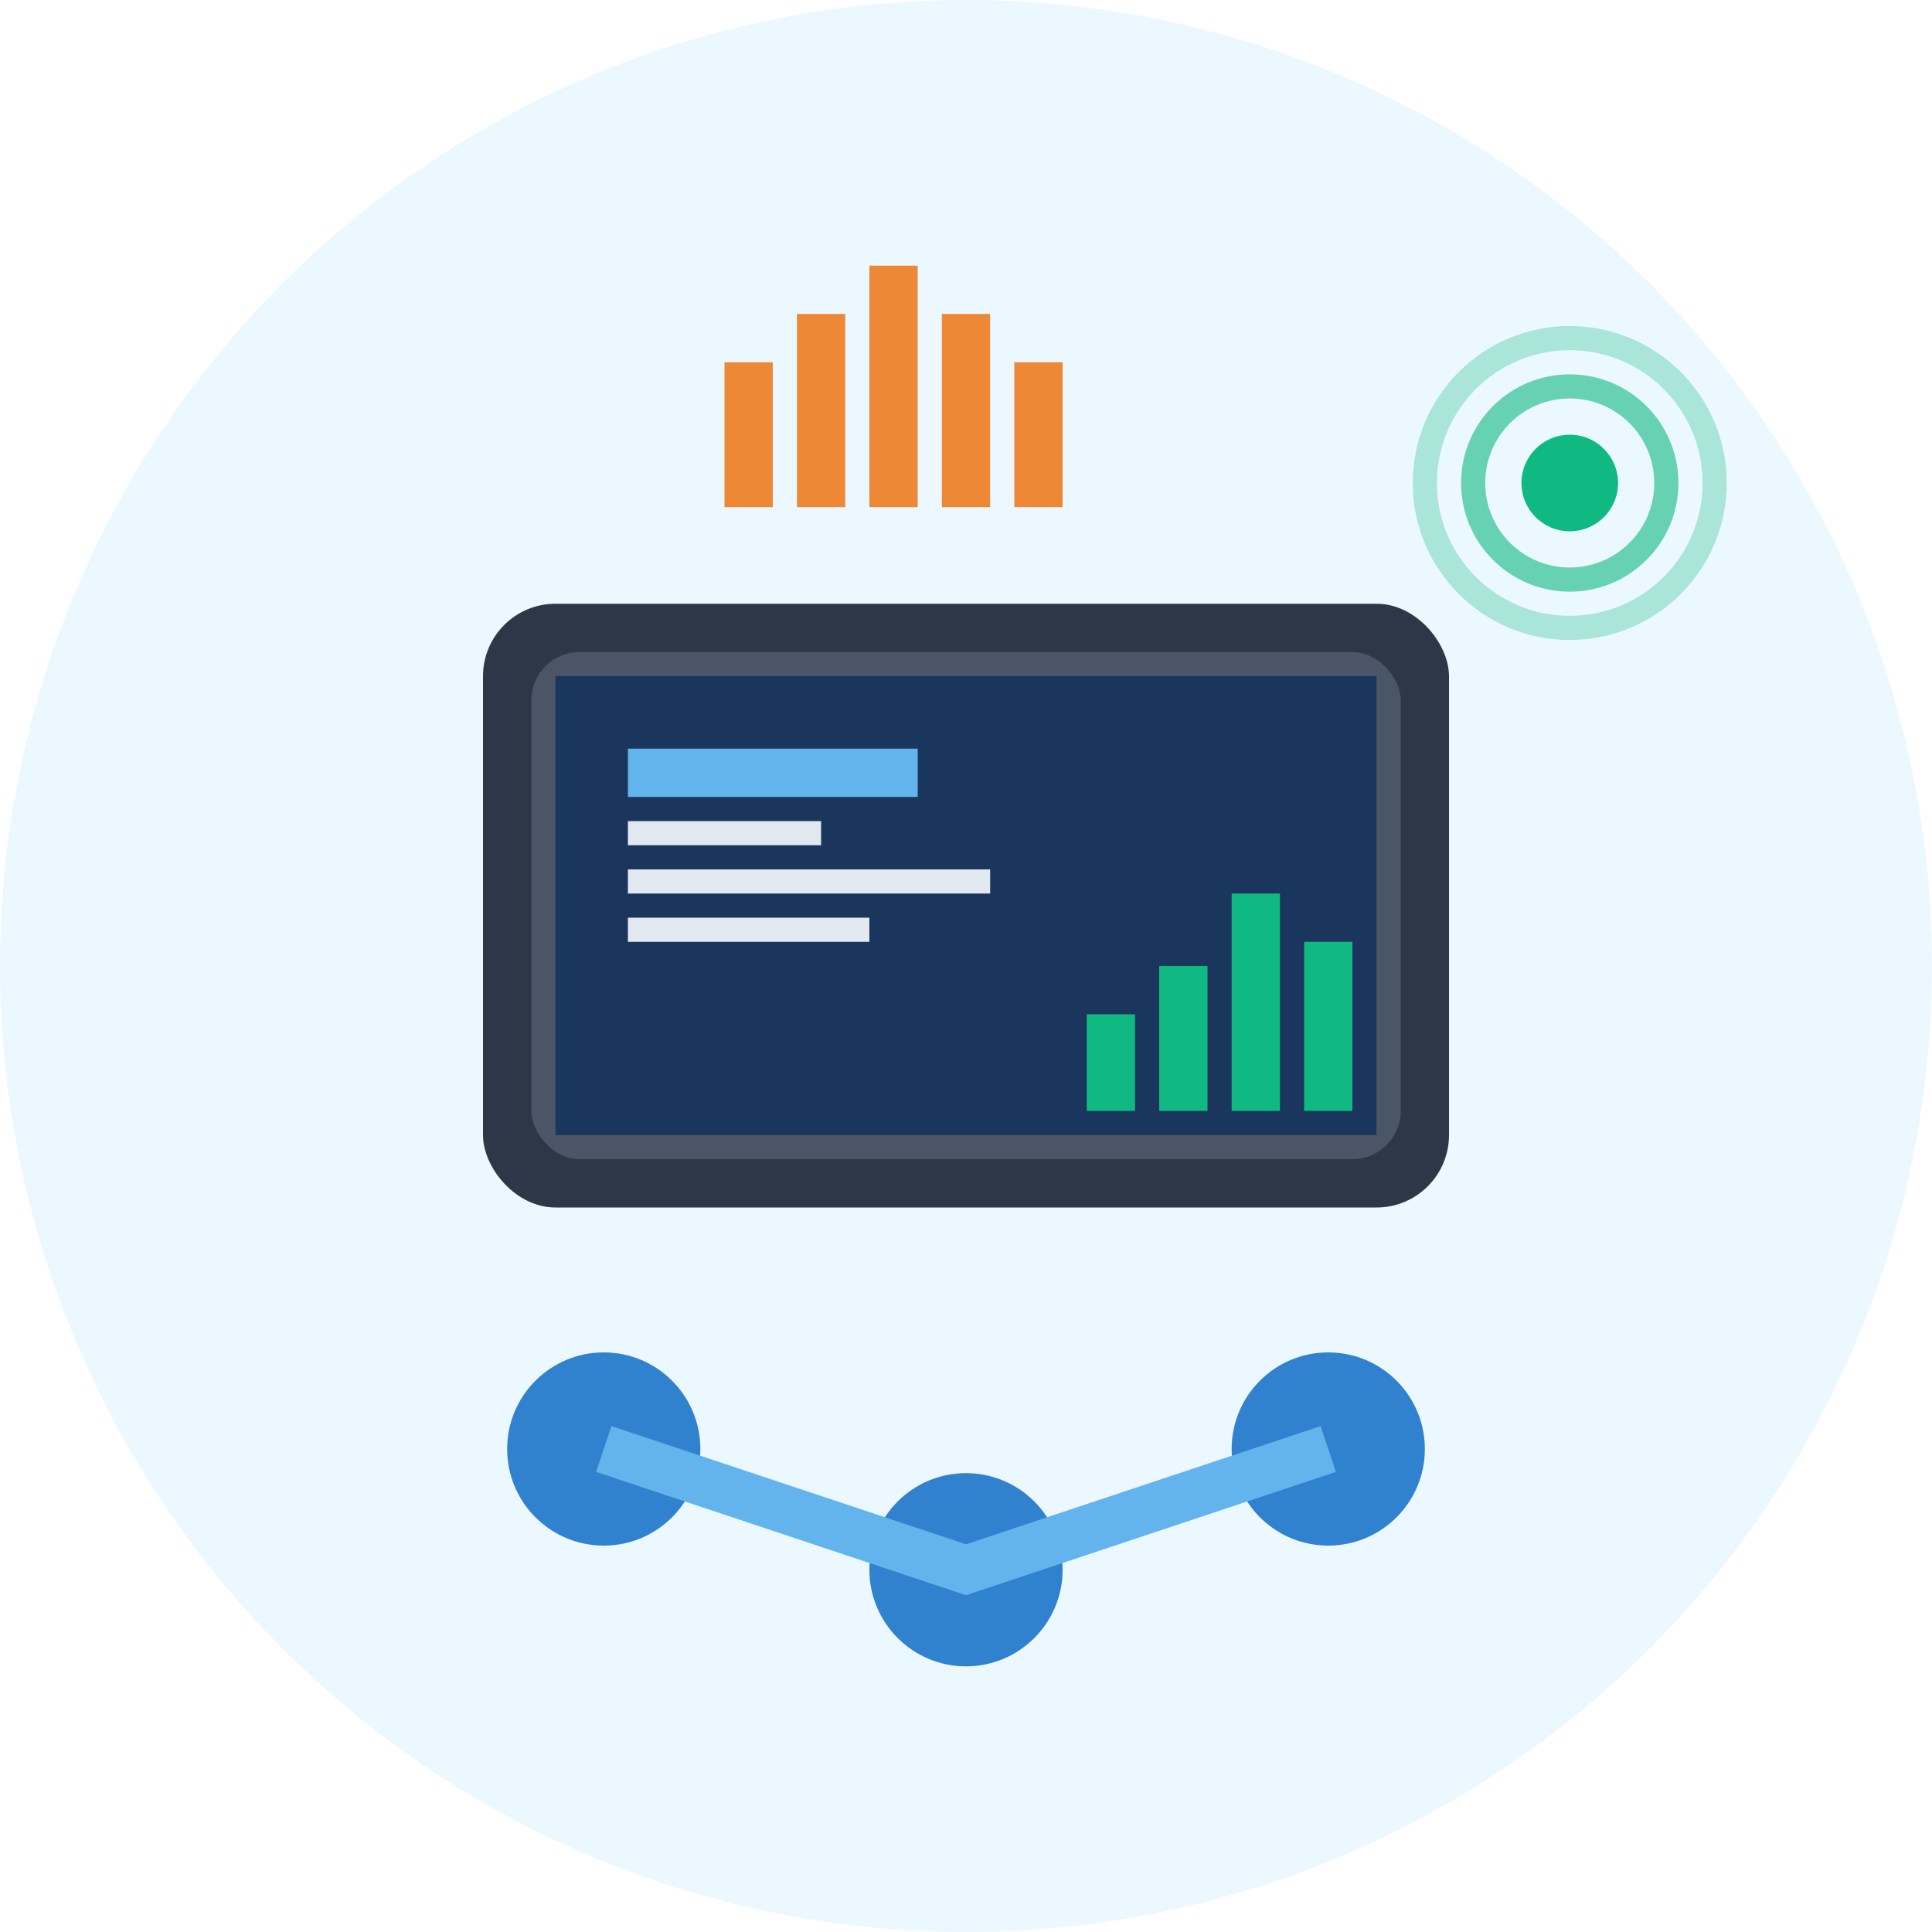
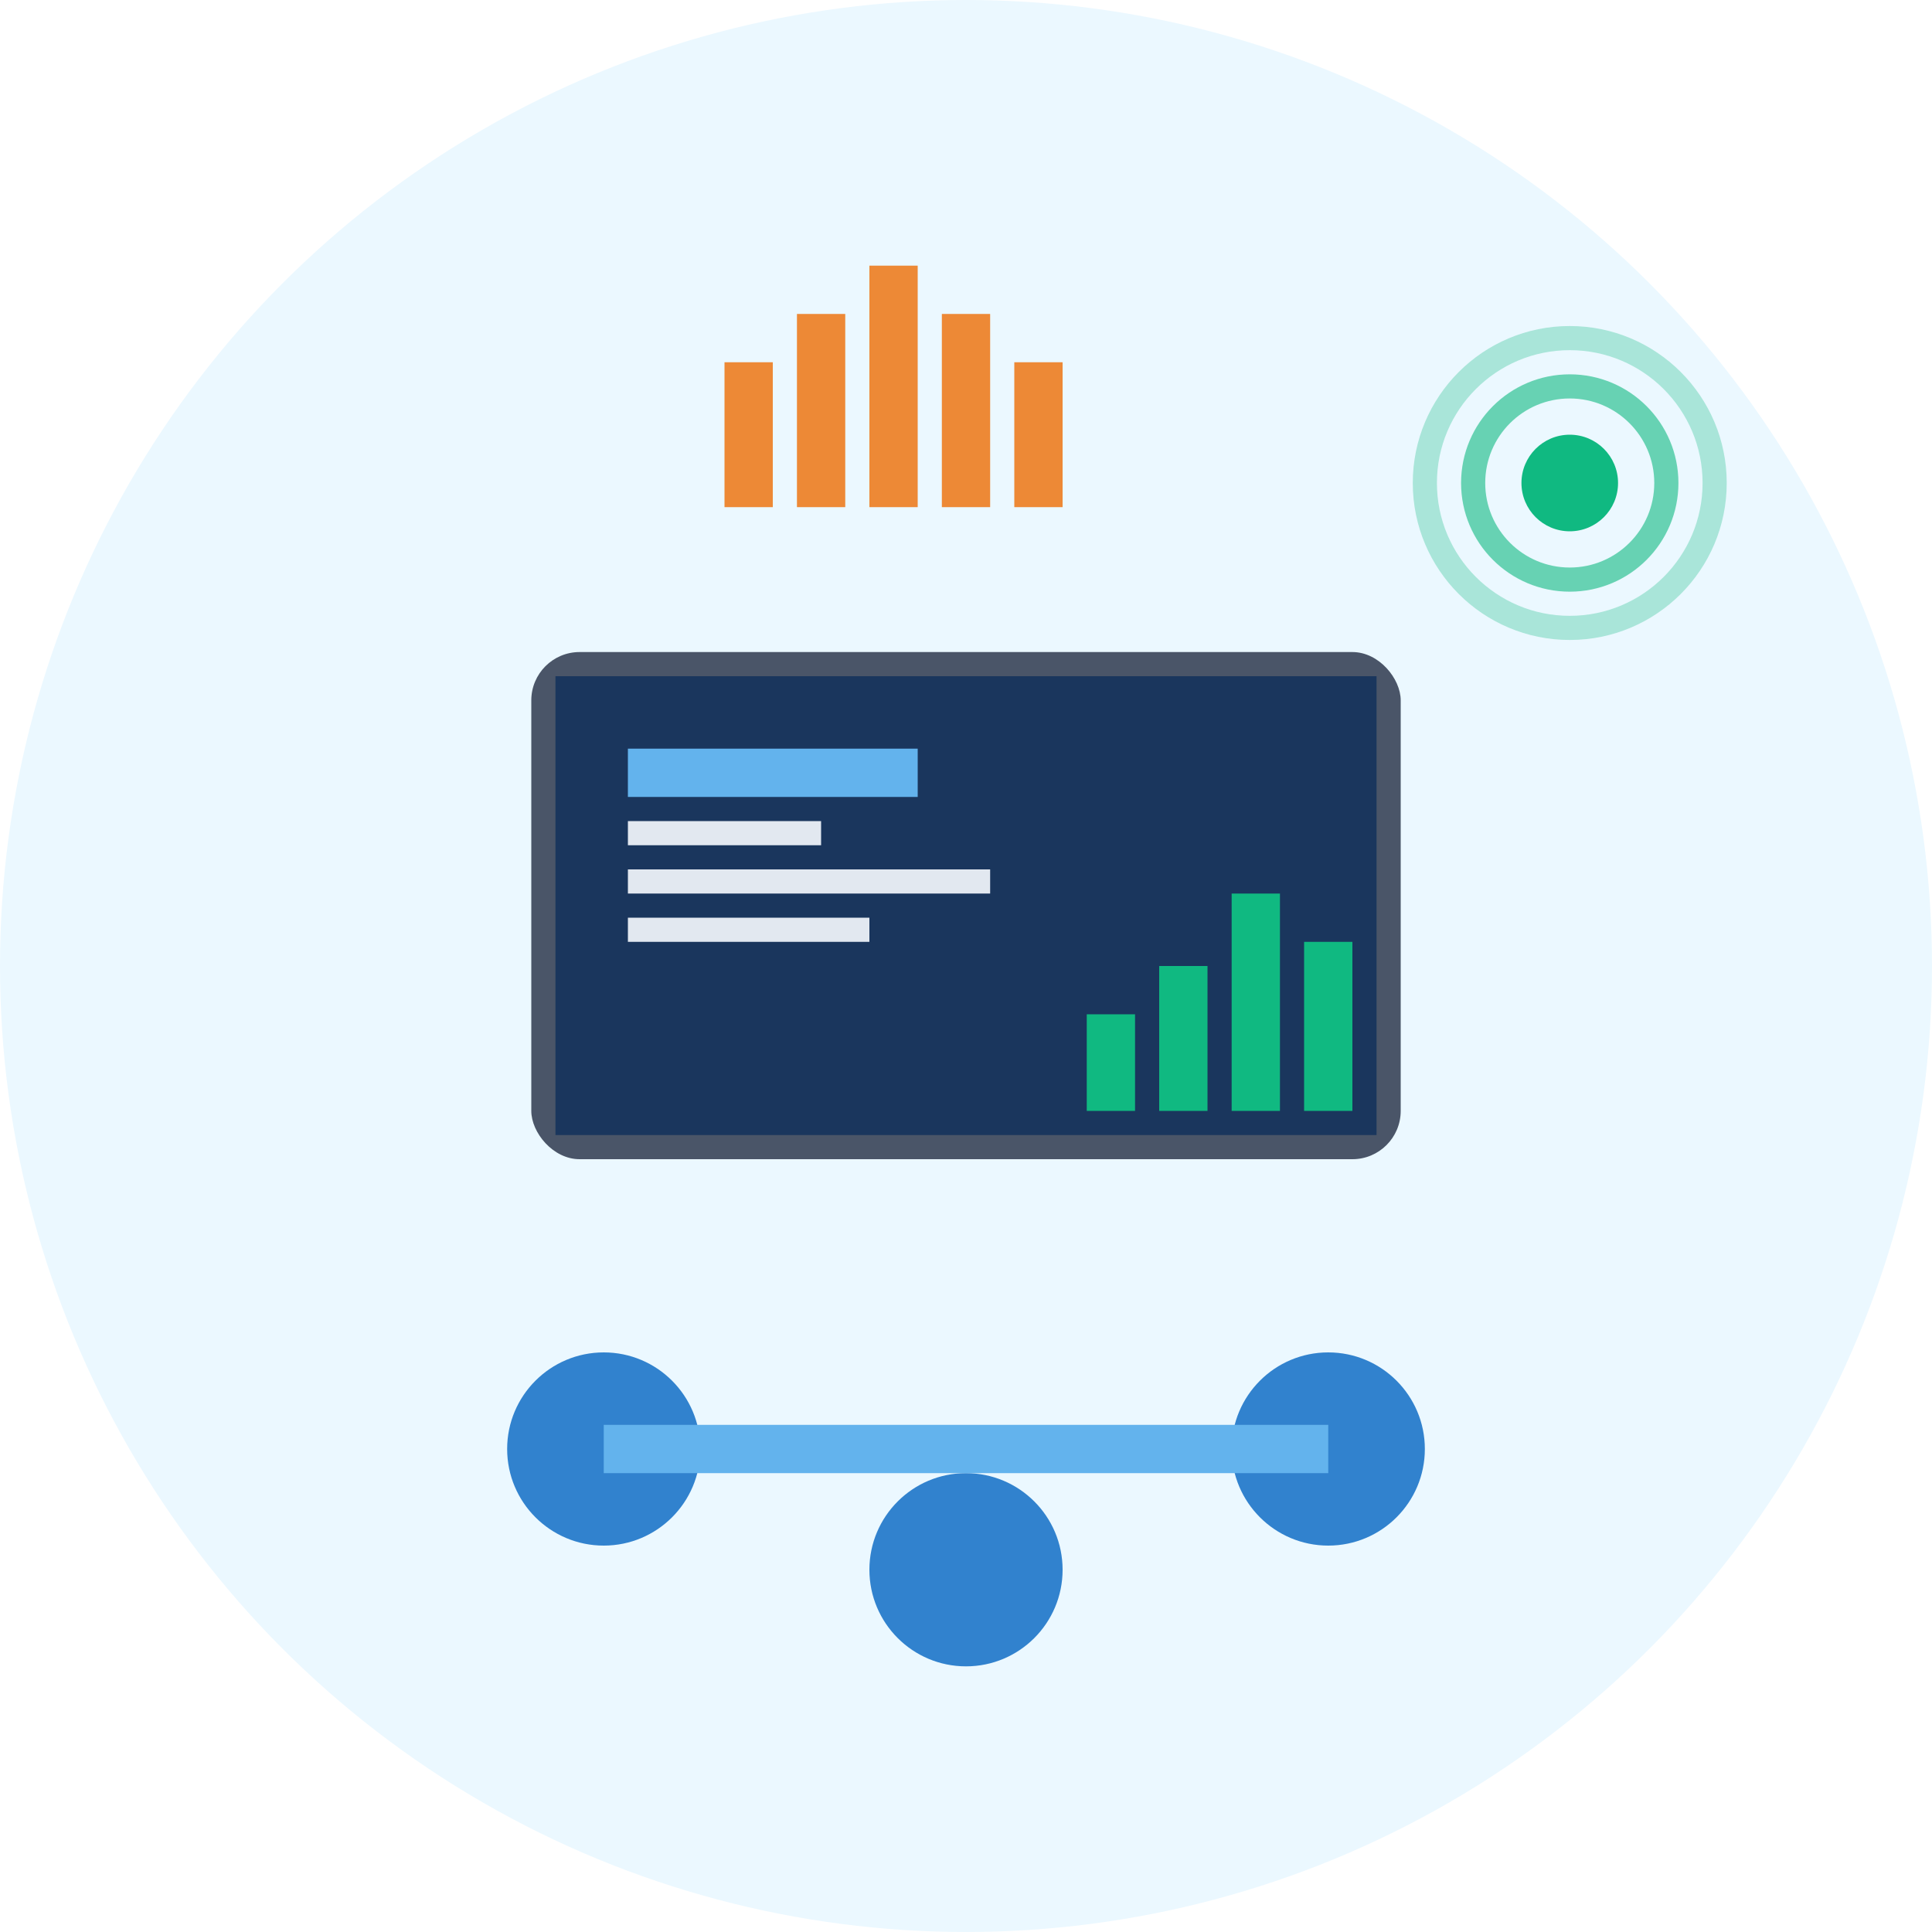
<svg xmlns="http://www.w3.org/2000/svg" width="80" height="80" viewBox="0 0 80 80" fill="none">
  <circle cx="40" cy="40" r="40" fill="#EBF8FF" />
-   <rect x="20" y="25" width="40" height="25" rx="3" fill="#2D3748" />
  <rect x="22" y="27" width="36" height="21" rx="2" fill="#4A5568" />
  <rect x="23" y="28" width="34" height="19" fill="#1A365D" />
  <rect x="26" y="31" width="12" height="2" fill="#63B3ED" />
  <rect x="26" y="34" width="8" height="1" fill="#E2E8F0" />
  <rect x="26" y="36" width="15" height="1" fill="#E2E8F0" />
  <rect x="26" y="38" width="10" height="1" fill="#E2E8F0" />
  <rect x="45" y="42" width="2" height="4" fill="#10B981" />
  <rect x="48" y="40" width="2" height="6" fill="#10B981" />
  <rect x="51" y="37" width="2" height="9" fill="#10B981" />
  <rect x="54" y="39" width="2" height="7" fill="#10B981" />
  <circle cx="25" cy="60" r="4" fill="#3182CE" />
  <circle cx="40" cy="65" r="4" fill="#3182CE" />
  <circle cx="55" cy="60" r="4" fill="#3182CE" />
-   <path d="M25 60L40 65L55 60" stroke="#63B3ED" stroke-width="2" fill="none" />
+   <path d="M25 60L55 60" stroke="#63B3ED" stroke-width="2" fill="none" />
  <circle cx="65" cy="20" r="2" fill="#10B981" />
  <circle cx="65" cy="20" r="4" fill="none" stroke="#10B981" stroke-width="1" opacity="0.6" />
  <circle cx="65" cy="20" r="6" fill="none" stroke="#10B981" stroke-width="1" opacity="0.3" />
  <rect x="30" y="15" width="2" height="6" fill="#ED8936" />
  <rect x="33" y="13" width="2" height="8" fill="#ED8936" />
  <rect x="36" y="11" width="2" height="10" fill="#ED8936" />
  <rect x="39" y="13" width="2" height="8" fill="#ED8936" />
  <rect x="42" y="15" width="2" height="6" fill="#ED8936" />
</svg>